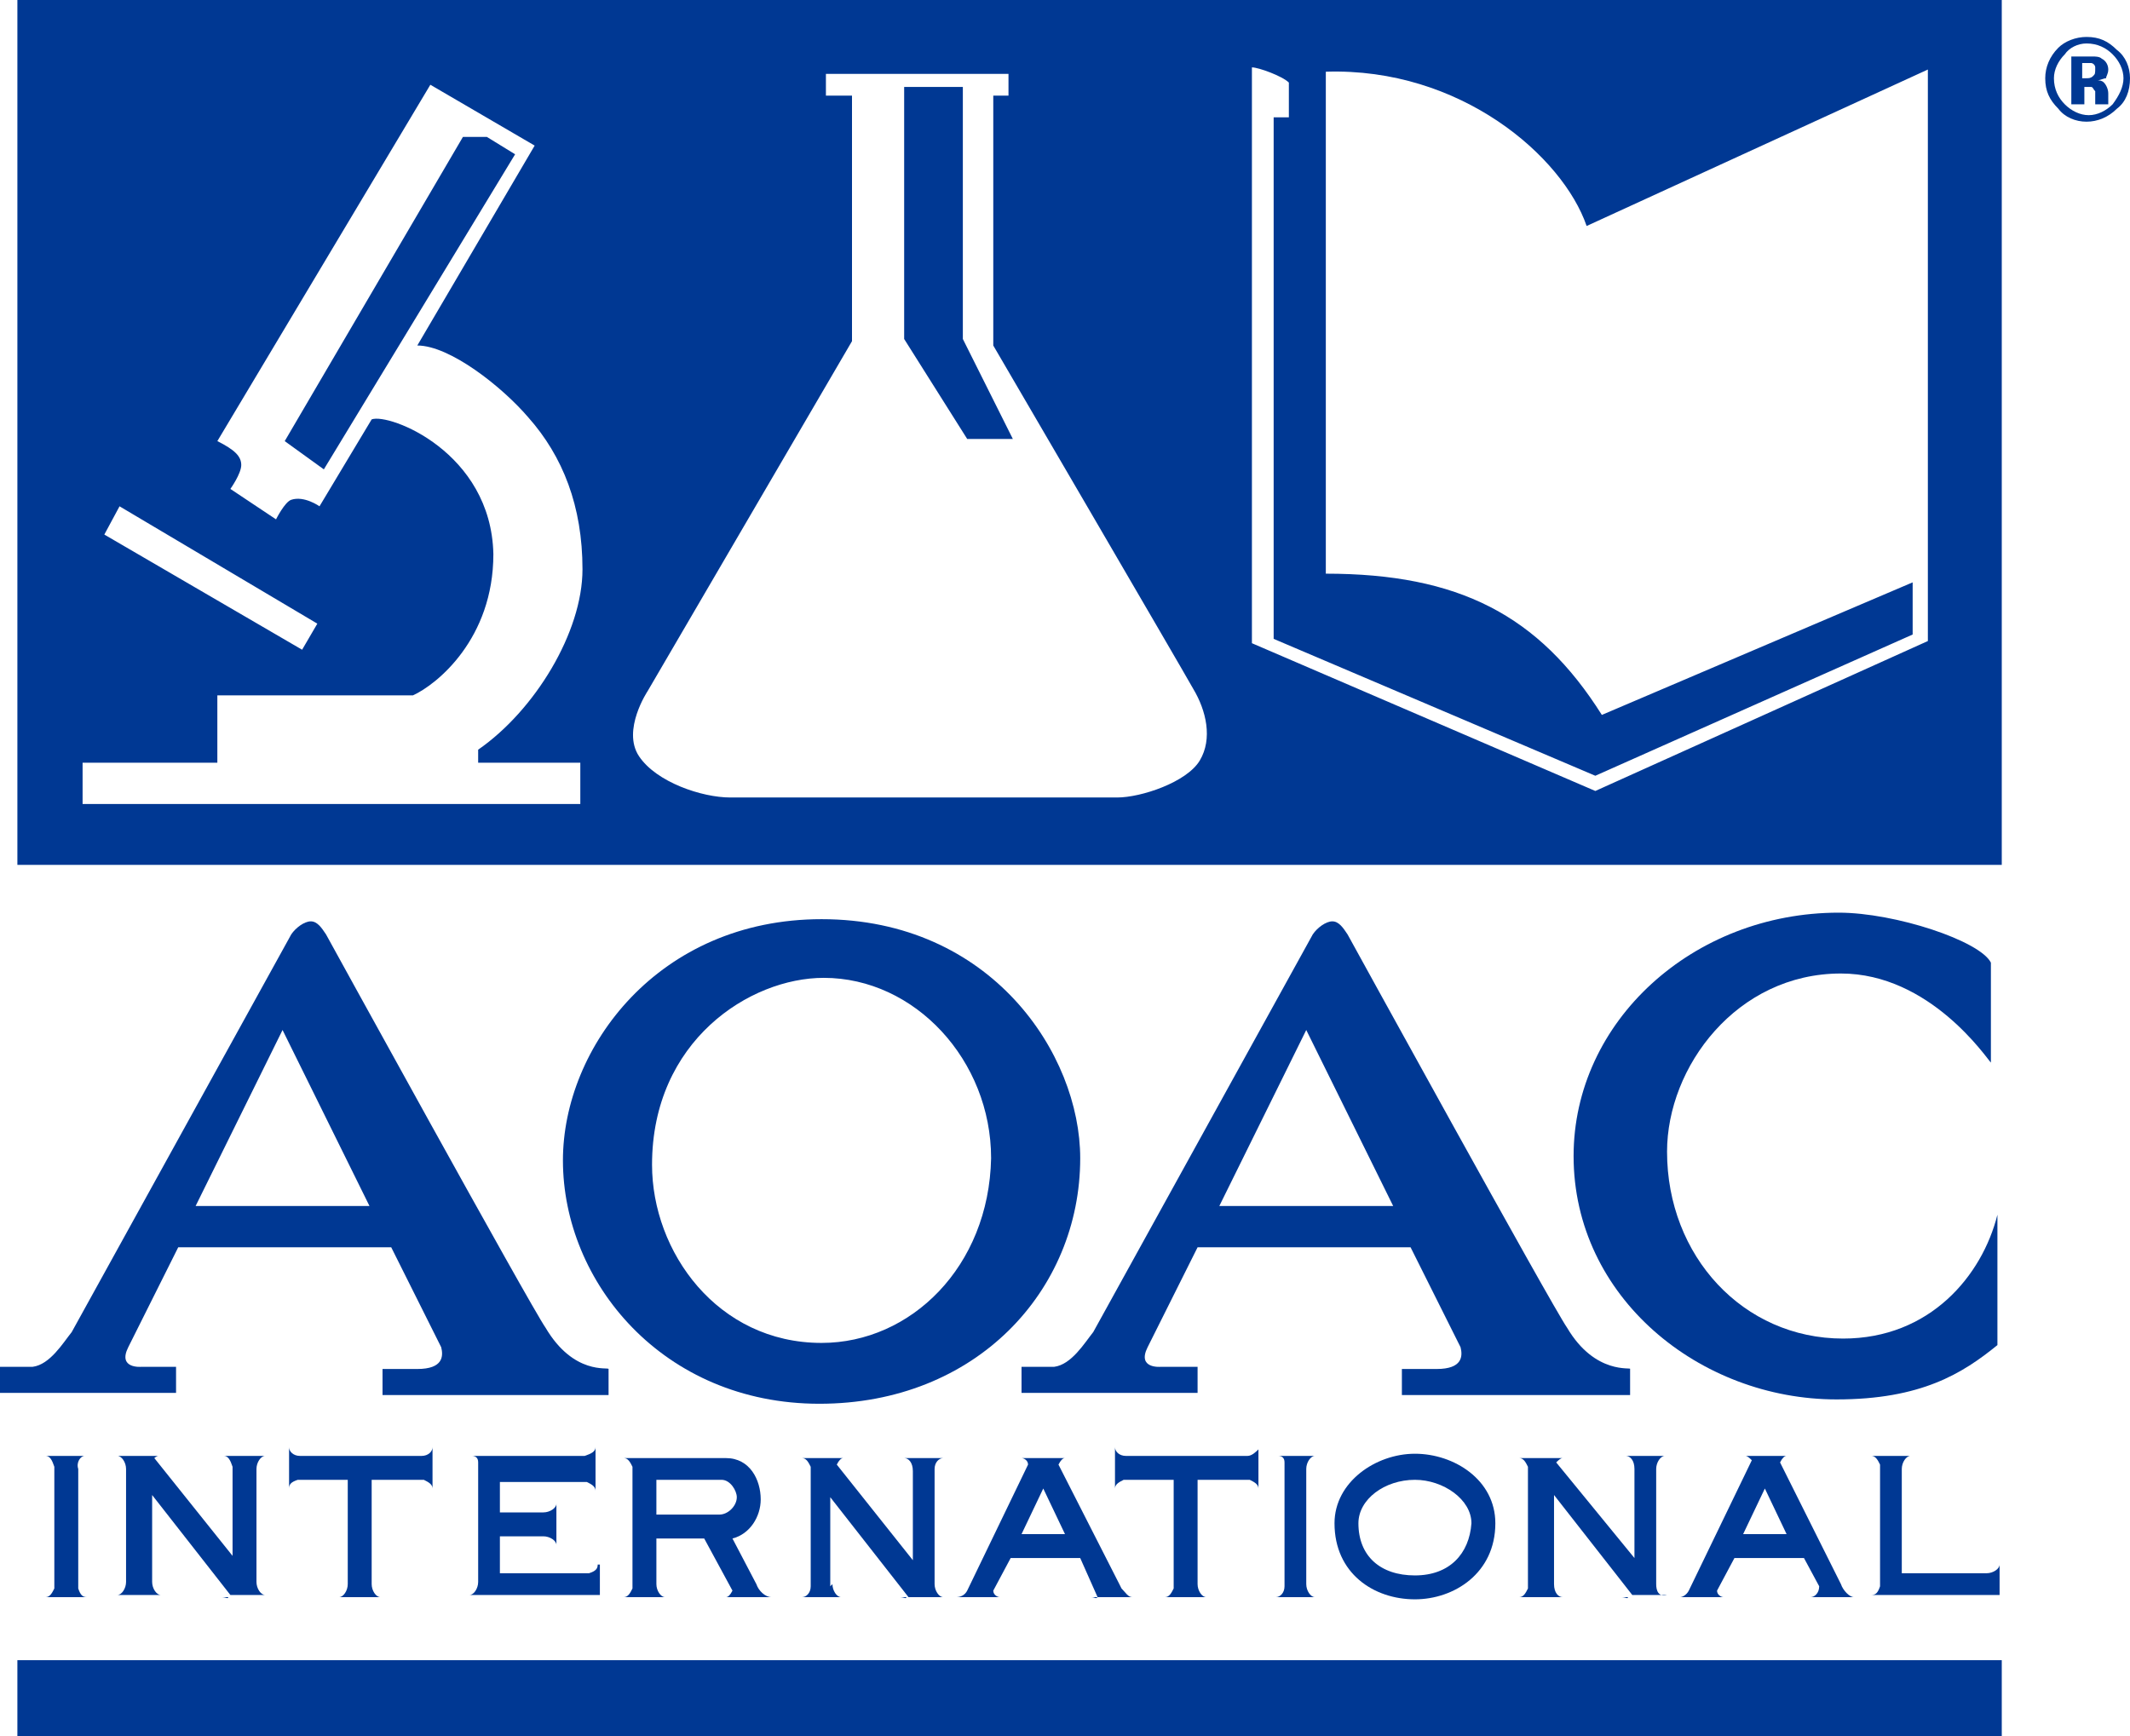
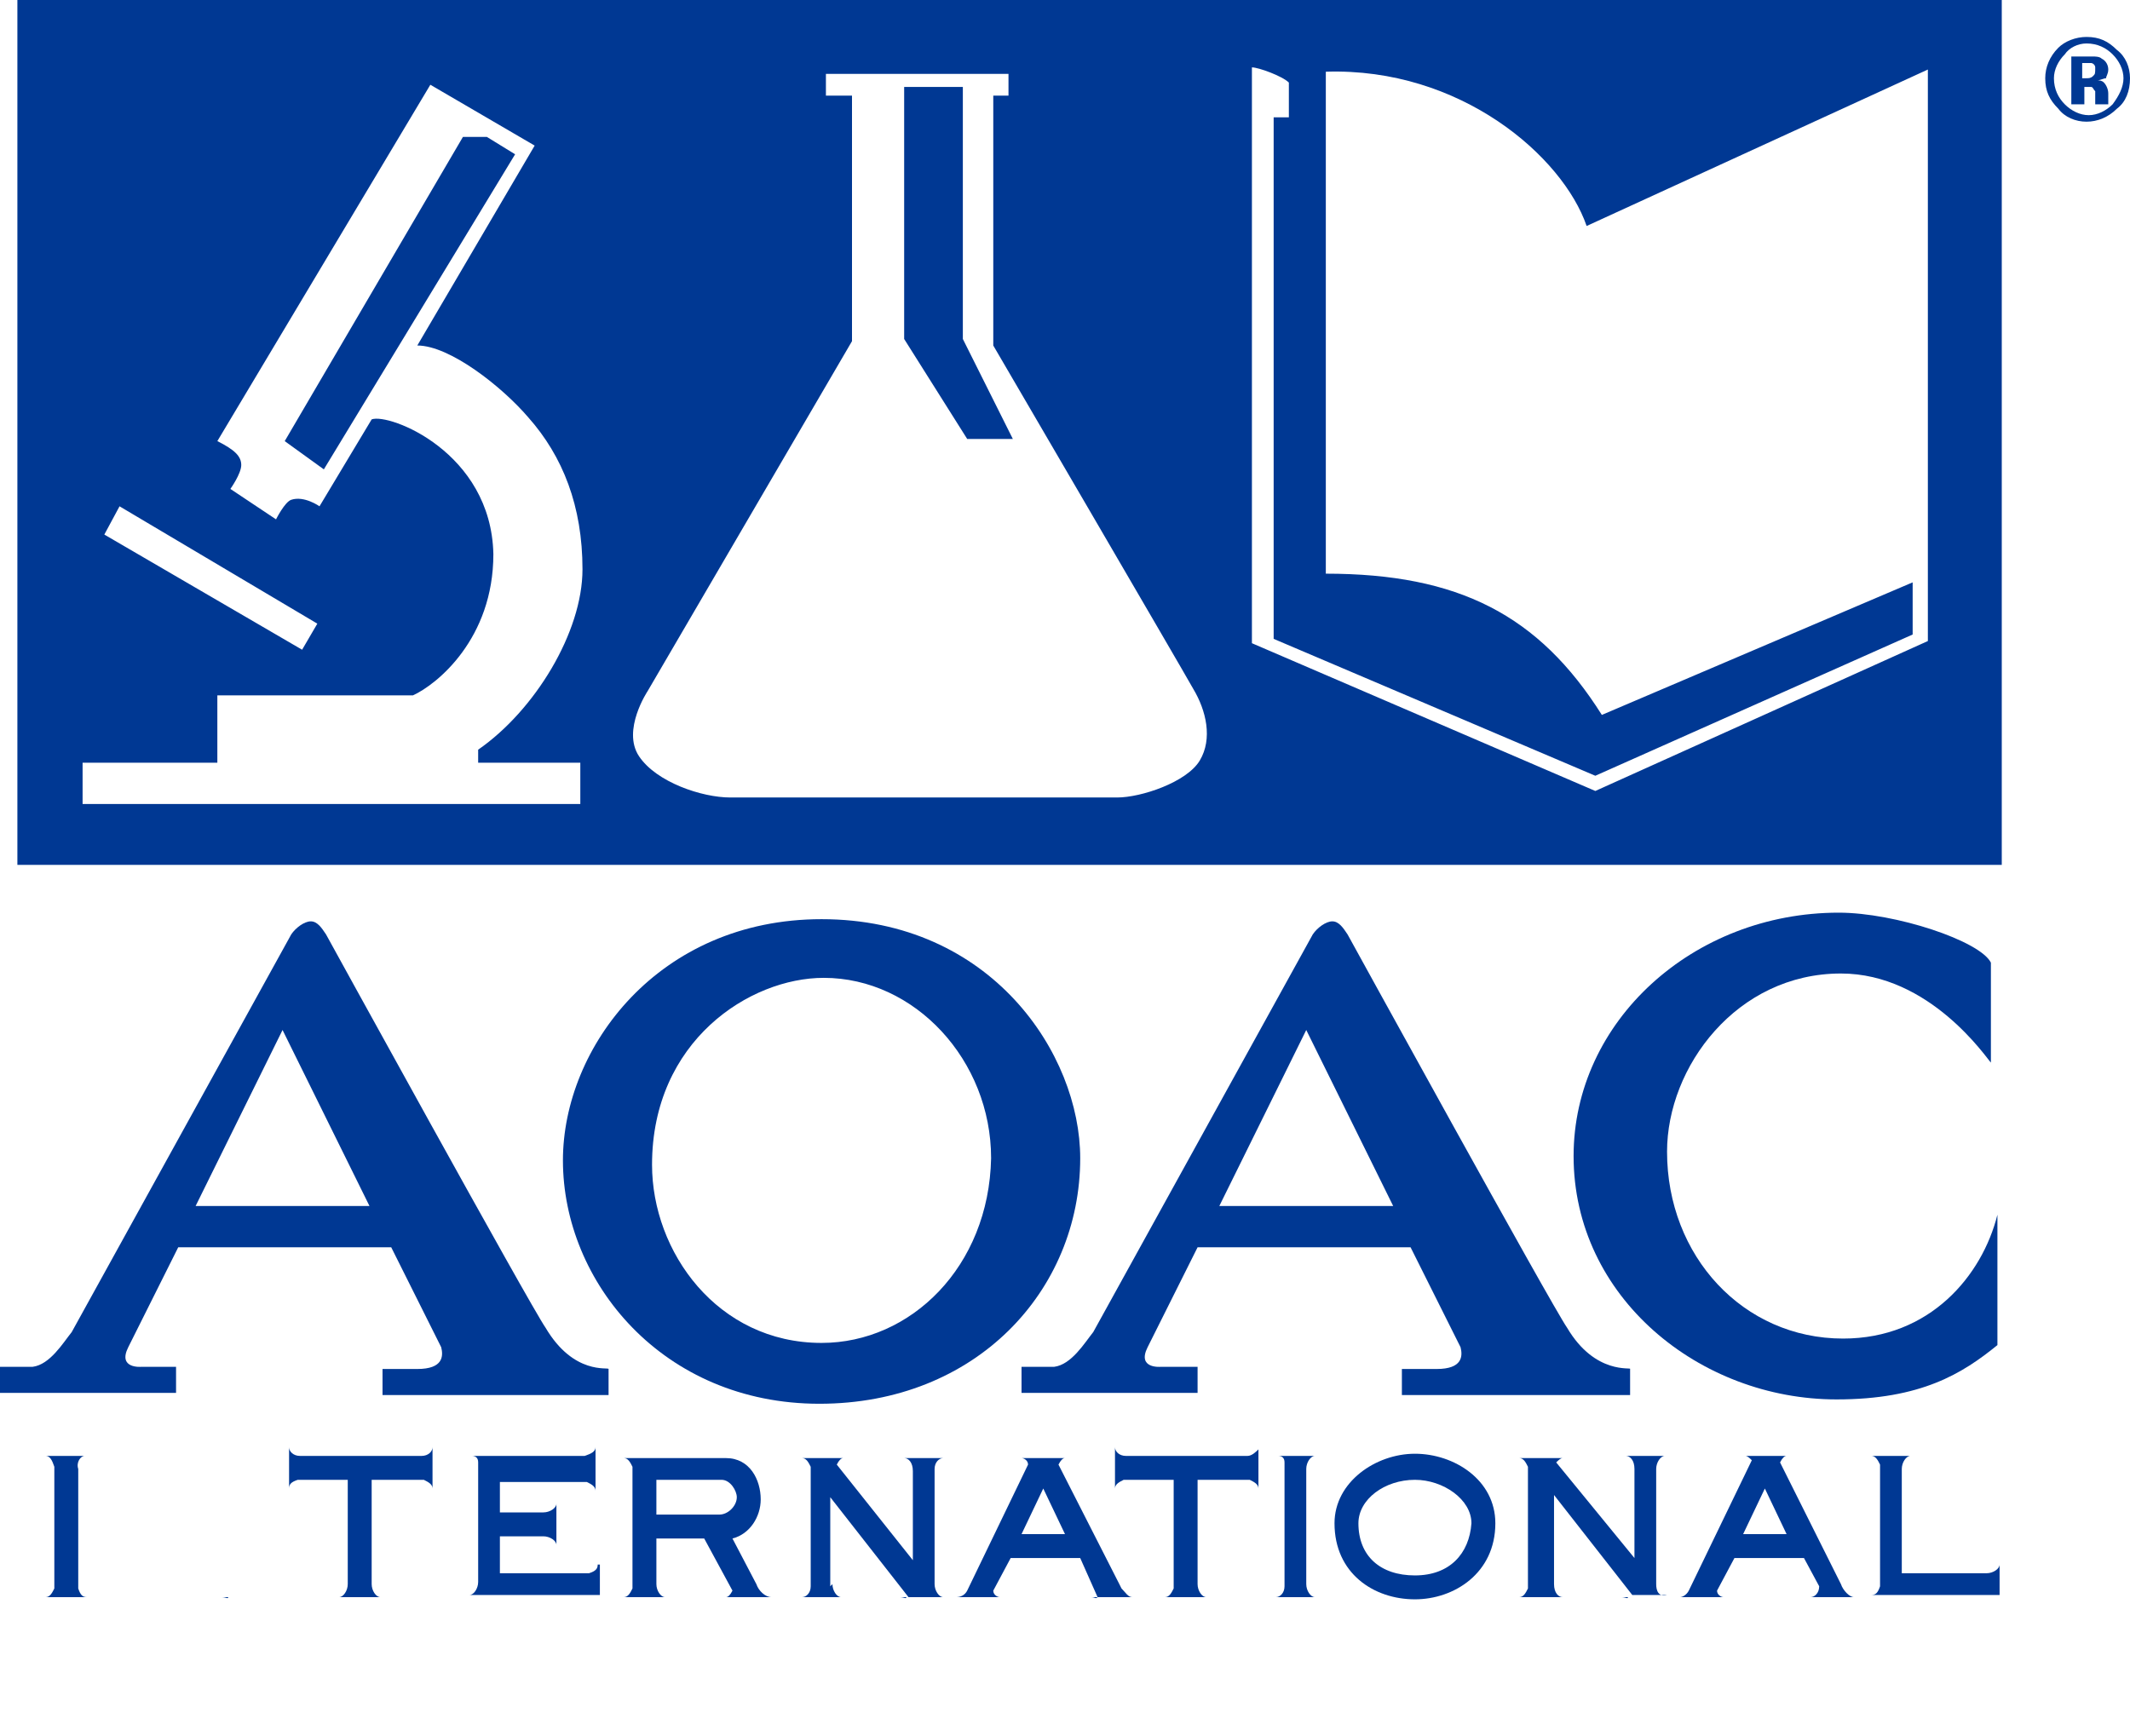
<svg xmlns="http://www.w3.org/2000/svg" version="1.1" id="Layer_1" x="0px" y="0px" viewBox="0 0 98 79.9" style="enable-background:new 0 0 98 79.9;" xml:space="preserve">
  <style type="text/css">
	.st0{fill:#003893;}
</style>
  <g>
    <path class="st0" d="M97.2,2.5c0.3,0.3,0.5,0.7,0.5,1.1c0,0.4-0.2,0.8-0.5,1.2c-0.3,0.3-0.7,0.5-1.1,0.5c-0.4,0-0.8-0.2-1.1-0.5   c-0.3-0.3-0.5-0.7-0.5-1.2c0-0.4,0.2-0.8,0.5-1.1C95.2,2.2,95.6,2,96,2C96.5,2,96.9,2.2,97.2,2.5z M97.4,2.3   C97,1.9,96.6,1.7,96,1.7c-0.5,0-1,0.2-1.3,0.5c-0.4,0.4-0.6,0.9-0.6,1.4c0,0.6,0.2,1,0.6,1.4C95,5.4,95.5,5.6,96,5.6   c0.5,0,1-0.2,1.4-0.6C97.8,4.7,98,4.2,98,3.6C98,3.1,97.8,2.6,97.4,2.3z M96.3,3.5c-0.1,0.1-0.2,0.1-0.3,0.1h-0.2V2.9h0.1   c0.1,0,0.3,0,0.3,0c0.1,0,0.2,0.1,0.2,0.2C96.4,3.4,96.4,3.4,96.3,3.5z M95.8,4h0.1L96,4c0.1,0,0.2,0,0.2,0c0.1,0,0.1,0.1,0.2,0.2   c0,0,0,0.1,0,0.3c0,0.1,0,0.2,0,0.3H97l0-0.1c0,0,0,0,0-0.1c0,0,0,0,0-0.1V4.3c0-0.2-0.1-0.4-0.2-0.5c-0.1-0.1-0.2-0.1-0.3-0.1   c0.1,0,0.3-0.1,0.4-0.1C96.9,3.5,97,3.4,97,3.2c0-0.2-0.1-0.4-0.3-0.5c-0.1-0.1-0.3-0.1-0.4-0.1c0,0-0.2,0-0.4,0   c-0.3,0-0.5,0-0.6,0v2.2h0.6V4z" />
    <g>
      <path class="st0" d="M84.8,61.6c-4.6,0-8.1-3.8-8.1-8.6c0-3.9,3.2-8.2,8-8.2c4.1,0,6.7,3.9,6.9,4.1v-4.6c-0.5-1-4.4-2.3-7-2.3    c-6.7,0-12.2,5-12.2,11.2c0,6.5,5.8,11.2,12.1,11.2c3.9,0,5.8-1.2,7.4-2.5v-6C91.2,58.7,88.8,61.6,84.8,61.6z" />
      <path class="st0" d="M37.8,42.3c-7.5,0-11.9,5.9-11.9,11.1c0,5.6,4.6,11.2,11.8,11.2c7.2,0,12-5.2,12-11.3    C49.7,48.5,45.6,42.3,37.8,42.3z M37.8,61.8c-4.8,0-7.8-4.2-7.8-8.2c0-5.7,4.5-8.6,7.9-8.6c4.2,0,7.7,3.8,7.7,8.3    C45.5,58.3,41.9,61.8,37.8,61.8z" />
      <path class="st0" d="M25.1,61.1C24.4,60.1,15,43,15,43c-0.2-0.3-0.4-0.6-0.7-0.6c-0.3,0-0.7,0.3-0.9,0.6L3.3,61.3    c-0.4,0.5-1,1.5-1.8,1.6H0v1.2h8.1v-1.2H6.5c0,0-1.1,0.1-0.6-0.9l2.3-4.6h9.8l2.3,4.6c0.1,0.4,0.1,1-1.1,1h-1.6v1.2H28v-1.2    C28,62.9,26.4,63.3,25.1,61.1z M9,55.5l4-8.1l4,8.1H9z" />
      <path class="st0" d="M72.1,61.1C71.4,60.1,62,43,62,43c-0.2-0.3-0.4-0.6-0.7-0.6c-0.3,0-0.7,0.3-0.9,0.6L50.3,61.3    c-0.4,0.5-1,1.5-1.8,1.6H47v1.2h8.1v-1.2h-1.7c0,0-1.1,0.1-0.6-0.9l2.3-4.6h9.8l2.3,4.6c0.1,0.4,0.1,1-1.1,1h-1.6v1.2h10.5v-1.2    C75.1,62.9,73.4,63.3,72.1,61.1z M56.1,55.5l4-8.1l4,8.1H56.1z" />
    </g>
-     <rect x="0.8" y="76.4" class="st0" width="91.3" height="3.5" />
    <path class="st0" d="M0.8,39.8V0h91.3v39.8H0.8z M58.6,5.4l0.7,0l0-1.6c-0.3-0.3-1.4-0.7-1.7-0.7v26.5l15.8,6.8l15.3-6.9V3.2   L73,10.4c-1.1-3.2-5.8-7.3-12-7.1v23.1c6.1,0,9.8,1.9,12.7,6.5L88,26.8v2.4l-14.6,6.5l-14.8-6.3V5.4z M26.8,26.2   c0-2.9-0.9-5.2-2.5-7c-1.2-1.4-3.6-3.3-5.1-3.3l5.4-9.2l-4.8-2.8l-9.8,16.4c0.8,0.4,1.1,0.7,1.1,1.1c0,0.4-0.5,1.1-0.5,1.1l2.1,1.4   c0,0,0.4-0.8,0.7-0.9c0.6-0.2,1.3,0.3,1.3,0.3l2.4-4c0.8-0.3,5.5,1.5,5.6,6.2c0,3.9-2.6,6-3.7,6.5H10v3.1H3.8v1.9h22.9v-1.9H22   v-0.6C24.6,32.7,26.8,29.1,26.8,26.2z M4.8,24.6l9.1,5.3l0.7-1.2l-9.1-5.4L4.8,24.6z M13.1,20.3l1.8,1.3l8.8-14.5l-1.3-0.8l-1.1,0   L13.1,20.3z M45.7,15.9V4.4h0.7v-1h-8.4v1h1.2v11.3l-9.4,16.1c0,0-1.2,1.8-0.4,3c0.8,1.2,2.9,1.9,4.2,1.9h17.8   c1.1,0,3.2-0.7,3.8-1.7c0.6-1,0.3-2.3-0.3-3.3C54.4,30.8,45.7,15.9,45.7,15.9z M44.5,20.2h2.1l-2.3-4.6V4h-2.7l0,11.6L44.5,20.2z" />
    <g>
      <path class="st0" d="M65.1,66.9c-1.8,0-3.7,1.3-3.7,3.2c0,2.3,1.8,3.5,3.7,3.5c1.8,0,3.7-1.2,3.7-3.5    C68.8,68.1,66.9,66.9,65.1,66.9z M65.1,72.5c-1.6,0-2.6-0.9-2.6-2.4c0-1.1,1.2-2,2.6-2c1.3,0,2.6,0.9,2.6,2    C67.6,71.5,66.7,72.5,65.1,72.5z" />
      <path class="st0" d="M91.4,72.4h-3.9v-4.8c0-0.3,0.2-0.6,0.4-0.6h-0.7h0h-0.4h0h-0.7c0.2,0,0.3,0.2,0.4,0.4V73    c-0.1,0.3-0.2,0.4-0.4,0.4h0.4H92v-1.1V72C92,72.2,91.7,72.4,91.4,72.4z" />
      <path class="st0" d="M43,72.9L43,72.9l0-5.3c0-0.3,0.2-0.5,0.4-0.5h-0.7h0h-0.4h0h-0.7c0.2,0,0.4,0.2,0.4,0.6v4.1l-3.5-4.4    c0.1-0.2,0.2-0.3,0.3-0.3h-0.7h0h-0.5h0h-0.7c0.2,0,0.3,0.2,0.4,0.4v5.5c0,0.3-0.2,0.5-0.4,0.5H37h1.2h0.5c-0.2,0-0.4-0.3-0.4-0.6    L38.2,73v-4.1l3.6,4.6h0.1h0H43h0.4C43.2,73.5,43,73.2,43,72.9z" />
      <path class="st0" d="M41.7,73.5h-0.3C41.6,73.5,41.7,73.6,41.7,73.5z" />
      <path class="st0" d="M60.1,72.9L60.1,72.9l0-5.3c0-0.3,0.2-0.6,0.4-0.6h-0.7h0h-0.3h0h-0.7c0.2,0,0.3,0.1,0.3,0.3V73    c0,0.3-0.2,0.5-0.4,0.5H59h1.1h0.4C60.3,73.5,60.1,73.2,60.1,72.9z" />
      <path class="st0" d="M74.9,73.5h-0.3C74.8,73.5,74.9,73.6,74.9,73.5z" />
      <path class="st0" d="M76.2,72.9L76.2,72.9l0-5.3c0-0.3,0.2-0.6,0.4-0.6h-0.7h0h-0.4h0h-0.7c0.2,0,0.4,0.2,0.4,0.6v4.1l-3.6-4.4    c0.1-0.1,0.2-0.2,0.3-0.2H71h0h-0.4h0h-0.7c0.2,0,0.3,0.2,0.4,0.4v5.6c-0.1,0.2-0.2,0.4-0.4,0.4h0.4h1.2h0.4    c-0.2,0-0.4-0.2-0.4-0.6v-4.1l3.6,4.6h0.1h0h1.1h0.4C76.3,73.5,76.2,73.2,76.2,72.9z" />
      <path class="st0" d="M84.7,72.9L84.7,72.9l-2.8-5.6c0.1-0.2,0.2-0.3,0.3-0.3h-0.7h0H81h0h-0.7c0.1,0,0.2,0.1,0.3,0.2l-2.9,6    c-0.1,0.2-0.3,0.3-0.4,0.3h0.3h0h1.2h0h0.5c-0.1,0-0.3-0.1-0.3-0.3l0.8-1.5h3.2l0.7,1.3c0,0.3-0.2,0.5-0.4,0.5h0.6h0H85h0h0.3    C85.1,73.5,84.8,73.2,84.7,72.9z M80.2,70.6l1-2.1l1,2.1H80.2z" />
      <path class="st0" d="M50.5,73.5h-0.3C50.4,73.5,50.4,73.6,50.5,73.5z" />
      <path class="st0" d="M51.6,73.1l-0.1-0.2c0,0,0,0,0,0l0,0l-2.8-5.5c0.1-0.2,0.2-0.3,0.3-0.3h-0.7h0h-0.5h0H47    c0.1,0,0.3,0.1,0.3,0.3l-2.8,5.8c-0.1,0.2-0.3,0.3-0.5,0.3h0.3h0h1.2h0h0.5c-0.1,0-0.3-0.1-0.3-0.3l0.8-1.5h3.2l0.8,1.8h0.1h0h1.2    h0h0.3C51.9,73.5,51.8,73.3,51.6,73.1z M47,70.6l1-2.1l1,2.1H47z" />
      <path class="st0" d="M34.8,72.9L34.8,72.9l-1.1-2.1c0.8-0.2,1.3-1,1.3-1.8c0-0.9-0.5-1.9-1.6-1.9h-4h0h-0.7c0.2,0,0.3,0.2,0.4,0.4    v5.6c-0.1,0.2-0.2,0.4-0.4,0.4H29h1.2h0.4c-0.2,0-0.4-0.3-0.4-0.6l0,0v-2.1h2.2l1.3,2.4c-0.1,0.2-0.2,0.3-0.3,0.3h0.5h0h1.3h0h0.3    C35.2,73.5,34.9,73.2,34.8,72.9z M33.1,69.7h-2.9v-1.6h3c0.4,0,0.7,0.5,0.7,0.8C33.9,69.3,33.5,69.7,33.1,69.7z" />
      <path class="st0" d="M27.5,72c0,0.2-0.1,0.3-0.4,0.4H23v-1.7H25l0,0c0.3,0,0.6,0.2,0.6,0.4v-0.4h0v-1.1h0v-0.4    c0,0.2-0.3,0.4-0.6,0.4l0,0H23v-1.4H27c0.2,0.1,0.4,0.2,0.4,0.4v-0.4h0v-0.7V67v-0.4c0,0.2-0.2,0.3-0.5,0.4h-4.5h0h-0.7    c0.2,0,0.3,0.1,0.3,0.3v5.5l0,0c0,0.3-0.2,0.6-0.4,0.6h0.4h5.6v-1.1h0V72z" />
      <path class="st0" d="M19.4,67h-5.6c-0.3,0-0.5-0.2-0.5-0.4v0.8l0,0v0.3l0,0v0.8c0-0.2,0.1-0.3,0.4-0.4H16v4.8    c0,0.3-0.2,0.6-0.4,0.6H16h1.1h0.4c-0.2,0-0.4-0.3-0.4-0.6l0,0v-4.8h2.4c0.2,0.1,0.4,0.2,0.4,0.4v-0.8l0,0v-0.3l0,0v-0.8    C19.9,66.8,19.7,67,19.4,67z" />
      <path class="st0" d="M57.4,67h-5.6c-0.3,0-0.5-0.2-0.5-0.4V67v0.4v0.7v0.4c0-0.2,0.2-0.3,0.4-0.4H54v5c-0.1,0.2-0.2,0.4-0.4,0.4    H54h1.1h0.4c-0.2,0-0.4-0.3-0.4-0.6l0,0v-4.8h2.4c0.2,0.1,0.4,0.2,0.4,0.4v-0.4v-0.4v-0.3v0v-0.7C57.8,66.8,57.6,67,57.4,67z" />
      <path class="st0" d="M3.9,67H3.2h0H2.8h0H2.1c0.2,0,0.3,0.2,0.4,0.5v5.6c-0.1,0.2-0.2,0.4-0.4,0.4h0.4h1.1h0.4    c-0.2,0-0.3-0.1-0.4-0.4v-5.5C3.5,67.3,3.7,67,3.9,67z" />
      <path class="st0" d="M10.5,73.5h-0.3C10.4,73.5,10.5,73.6,10.5,73.5z" />
-       <path class="st0" d="M12.2,67h-0.7h0H11h0h-0.7c0.2,0,0.3,0.2,0.4,0.5v4.1l-3.6-4.5C7.1,67.1,7.2,67,7.3,67H6.6h0H6.2h0H5.4    c0.2,0,0.4,0.3,0.4,0.6l0,0v5.2l0,0c0,0.3-0.2,0.6-0.4,0.6h0.4H7h0.4c-0.2,0-0.4-0.3-0.4-0.6l0,0v-4l3.6,4.6h0.1h0h1.1h0.4    c-0.2,0-0.4-0.3-0.4-0.6v-5.2C11.8,67.3,12,67,12.2,67z" />
    </g>
  </g>
</svg>